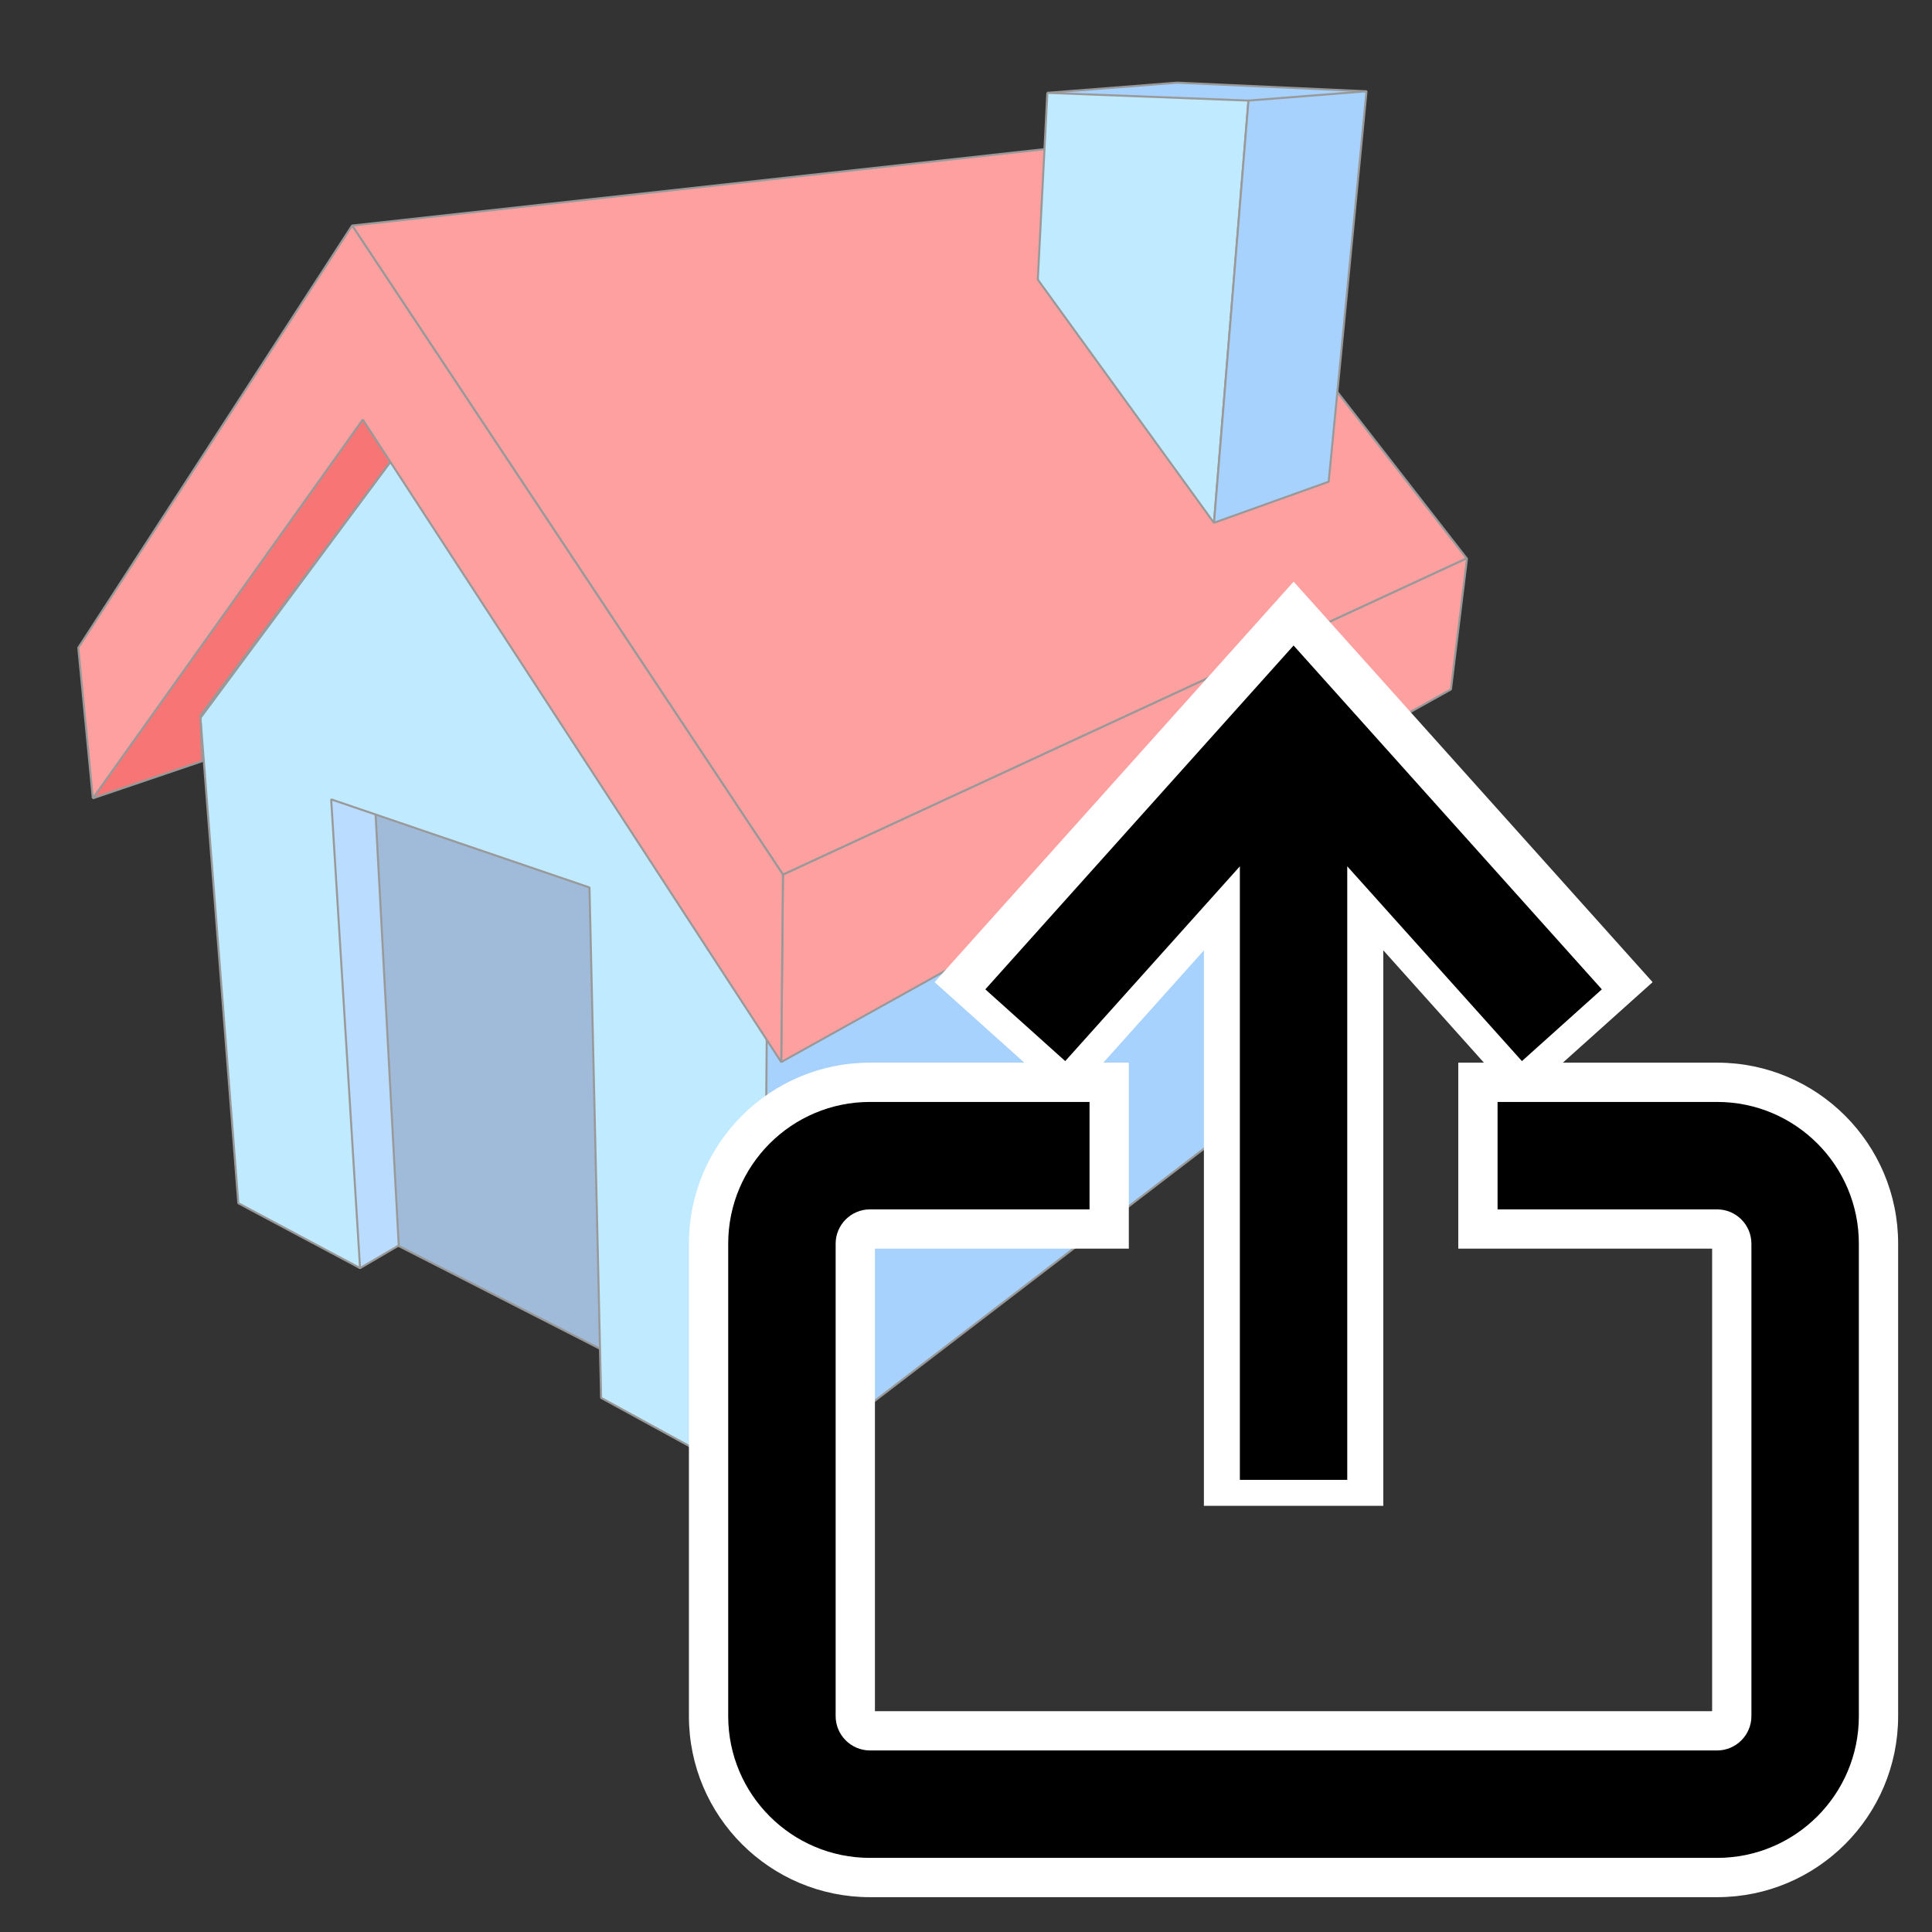
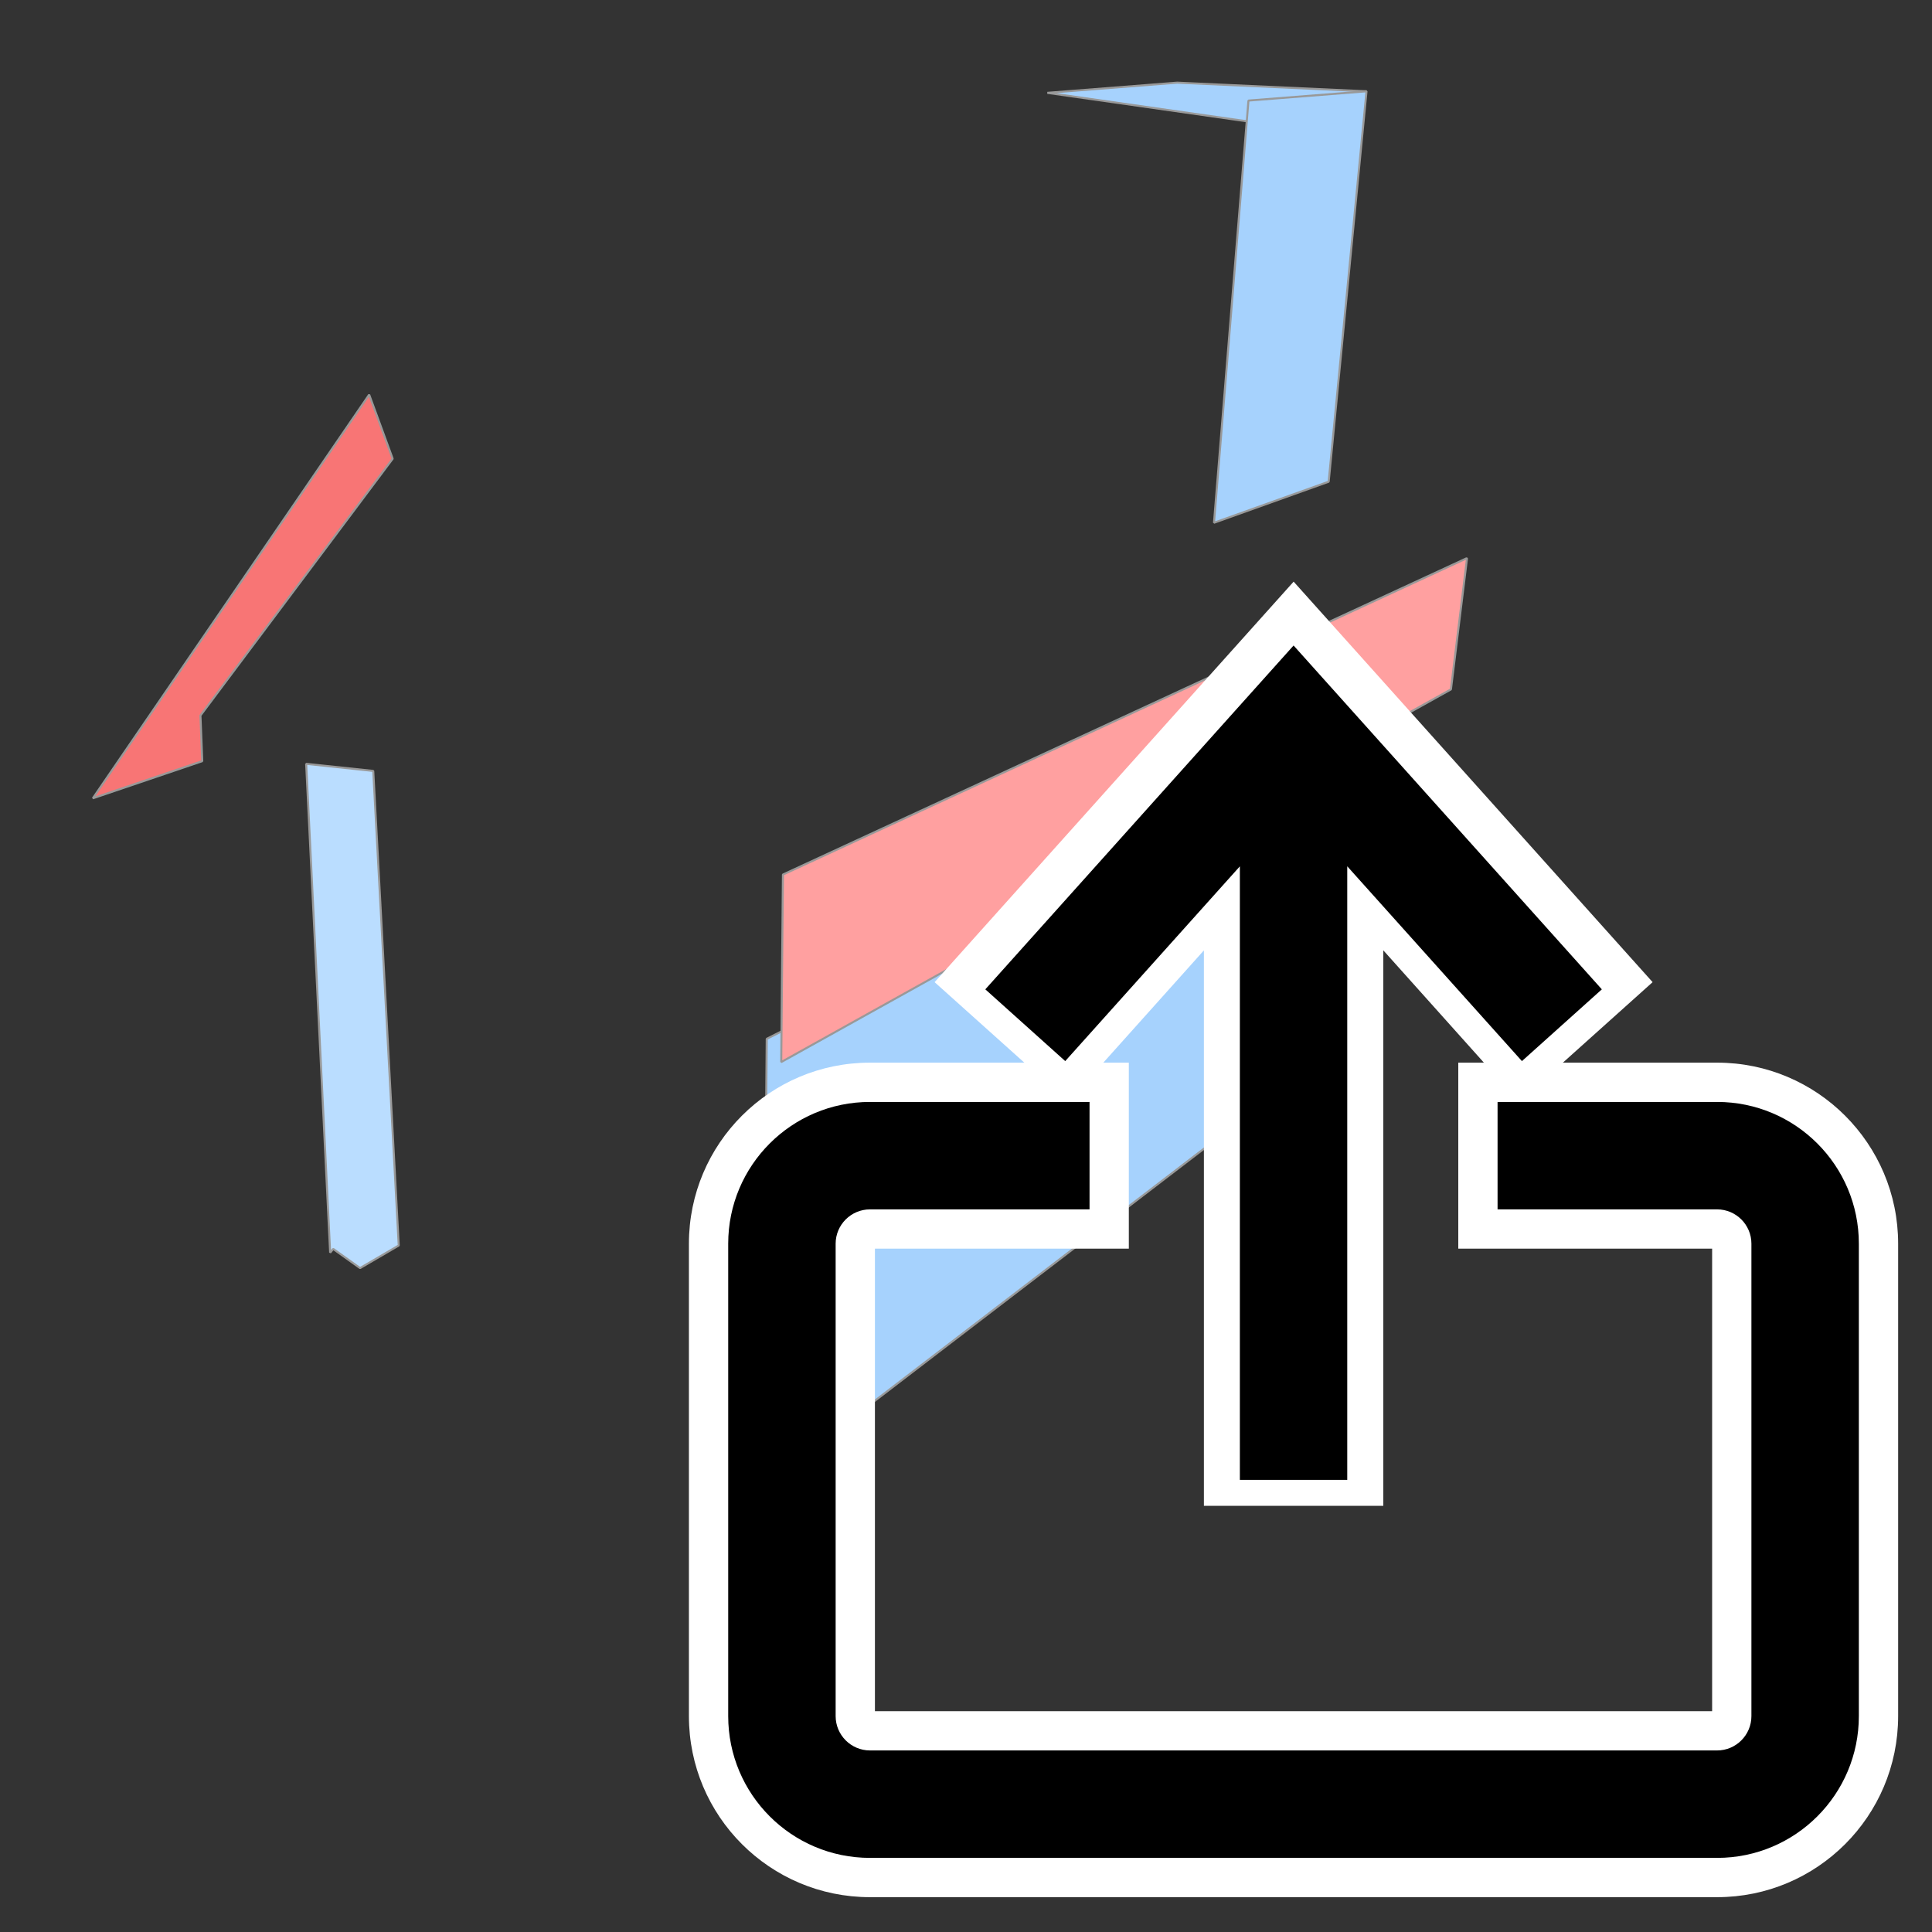
<svg xmlns="http://www.w3.org/2000/svg" stroke-width="0.501" stroke-linejoin="bevel" fill-rule="evenodd" version="1.1" overflow="visible" width="36pt" height="36pt" viewBox="0 0 36 36">
  <rect x="0" y="0" width="36" height="36" fill="#333333" stroke="none" />
  <defs>
	</defs>
  <g id="Document" fill="none" stroke="black" font-family="Times New Roman" font-size="16" transform="scale(1 -1)">
    <g id="Spread" transform="translate(0 -36)">
      <g id="SVG House " style="font-variant-ligatures:none">
        <g id="Group" stroke="#999999" stroke-width="0.038" stroke-miterlimit="79.84">
-           <path d="M 11.955,10.472 L 11.777,20.911 L 5.619,22.754 L 6.113,13.455 L 11.955,10.472 Z" fill="#a0bbd9" stroke-linejoin="miter" marker-start="none" marker-end="none" />
          <g id="Group_1" stroke-linejoin="miter">
            <path d="M 6.209,12.728 L 6.709,12.371 L 7.43,12.792 L 6.955,21.635 L 5.705,21.767 L 6.152,12.659 L 6.209,12.728 Z" fill="#baddff" marker-start="none" marker-end="none" />
-             <path d="M 4.441,13.58 L 3.735,22.623 L 7.766,28.056 L 14.403,19.686 L 14.218,8.303 L 11.201,9.953 L 10.984,19.463 L 6.171,21.105 L 6.709,12.371 L 4.441,13.58 Z" fill="#c0eaff" marker-start="none" marker-end="none" />
          </g>
          <path d="M 14.218,8.303 L 14.287,16.643 L 25.195,22.137 L 24.601,16.255 L 14.218,8.303 Z" fill="#a6d2fd" stroke-linejoin="miter" marker-start="none" marker-end="none" />
          <path d="M 14.557,16.21 L 14.589,19.704 L 27.328,25.597 L 27.335,25.59 L 27.036,23.154 L 14.557,16.21 Z" fill="#ffa0a0" marker-start="none" marker-end="none" />
-           <path d="M 14.589,19.704 L 6.561,31.797 L 21.25,33.418 L 27.328,25.597 L 14.589,19.704 Z" fill="#ffa0a0" marker-start="none" marker-end="none" />
          <path d="M 6.879,28.646 L 1.73,21.125 L 3.769,21.817 L 3.735,22.668 L 7.317,27.452 L 6.879,28.646 Z" fill="#f87575" marker-start="none" marker-end="none" />
-           <path d="M 1.459,23.93 L 6.561,31.797 L 14.589,19.704 L 14.557,16.21 L 6.76,28.181 L 1.73,21.125 L 1.459,23.93 Z" fill="#ffa0a0" marker-start="none" marker-end="none" />
          <g id="Group_2">
            <path d="M 21.936,34.46 L 19.516,34.27 L 23.232,33.74 L 25.463,34.299 L 21.936,34.46 Z" fill="#a6d2fd" marker-start="none" marker-end="none" />
-             <path d="M 22.621,26.256 L 19.338,30.79 L 19.516,34.27 L 23.263,34.126 L 22.621,26.259 L 22.621,26.256 Z" fill="#c0eaff" marker-start="none" marker-end="none" />
            <path d="M 23.263,34.126 L 22.621,26.259 L 24.758,27.024 L 25.463,34.299 L 23.263,34.126 Z" fill="#a6d2fd" marker-start="none" marker-end="none" />
          </g>
        </g>
      </g>
      <g id="Image Icon" style="font-variant-ligatures:none">
        <g id="Group_3" stroke="none" stroke-width="0.5" stroke-miterlimit="79.84">
          <path d="M 12.837,4.023 L 12.837,12.826 C 12.837,14.689 14.347,16.199 16.211,16.199 L 21.034,16.199 L 21.034,12.733 L 16.303,12.733 L 16.303,4.115 L 31.903,4.115 L 31.903,12.733 L 27.173,12.733 L 27.173,16.199 L 31.996,16.199 C 33.858,16.199 35.369,14.688 35.369,12.826 L 35.369,4.023 C 35.369,2.159 33.859,0.649 31.996,0.649 L 16.211,0.649 C 14.347,0.649 12.837,2.159 12.837,4.023 Z" stroke-linejoin="miter" fill="#ffffff" marker-start="none" marker-end="none" />
          <path d="M 13.569,4.023 L 13.569,12.826 C 13.569,14.284 14.752,15.467 16.211,15.467 L 20.302,15.467 L 20.302,13.465 L 16.211,13.465 C 15.858,13.465 15.571,13.178 15.571,12.826 L 15.571,4.023 C 15.571,3.67 15.858,3.383 16.211,3.383 L 31.996,3.383 C 32.348,3.383 32.635,3.67 32.635,4.023 L 32.635,12.826 C 32.635,13.178 32.348,13.465 31.996,13.465 L 27.905,13.465 L 27.905,15.467 L 31.996,15.467 C 33.454,15.467 34.637,14.284 34.637,12.826 L 34.637,4.023 C 34.637,2.564 33.454,1.381 31.996,1.381 L 16.211,1.381 C 14.752,1.381 13.569,2.564 13.569,4.023 Z" fill="#000000" fill-rule="evenodd" marker-start="none" marker-end="none" />
          <path d="M 22.433,7.941 L 22.433,18.291 L 19.903,15.467 L 17.415,17.699 L 24.105,25.162 L 30.794,17.699 L 28.306,15.467 L 25.776,18.292 L 25.776,7.941 L 22.433,7.941 Z" fill="#ffffff" stroke-linejoin="miter" marker-start="none" marker-end="none" />
          <path d="M 23.103,8.425 L 23.103,19.857 L 19.849,16.228 L 18.36,17.565 L 24.104,23.972 L 29.848,17.565 L 28.359,16.228 L 25.104,19.858 L 25.104,8.425 L 23.103,8.425 Z" fill-rule="evenodd" fill="#000000" marker-start="none" marker-end="none" />
        </g>
      </g>
    </g>
  </g>
</svg>